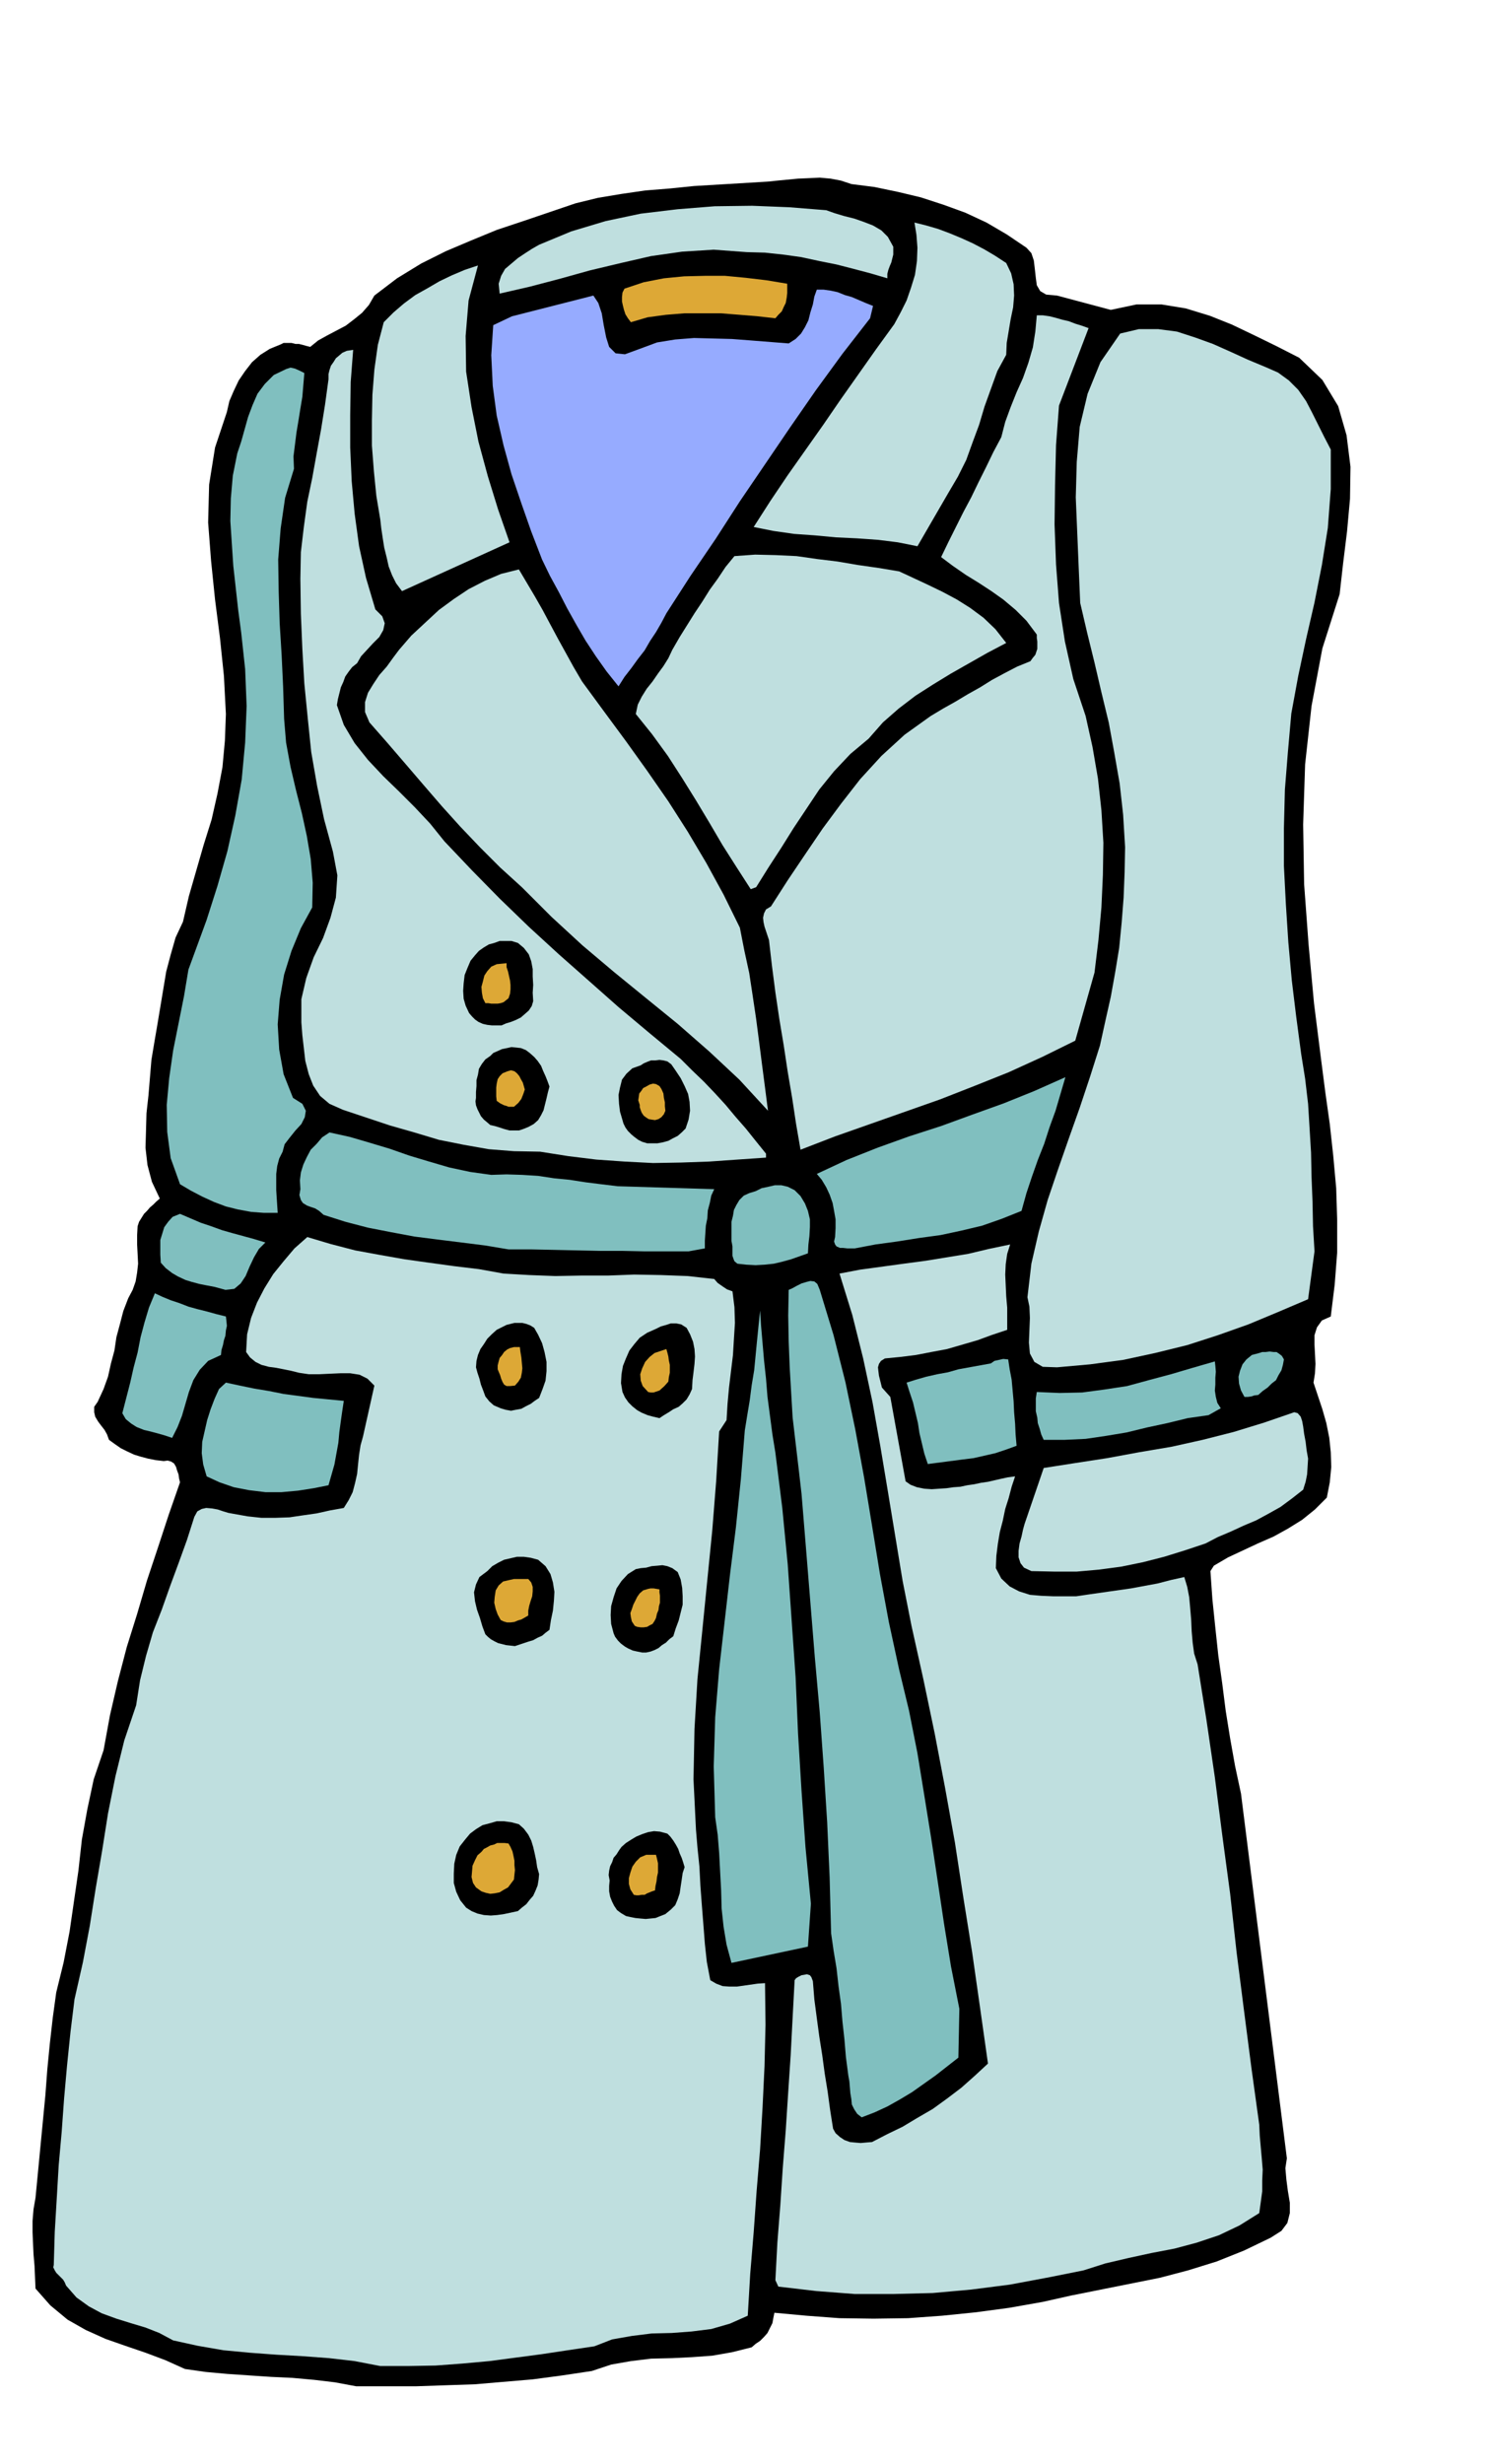
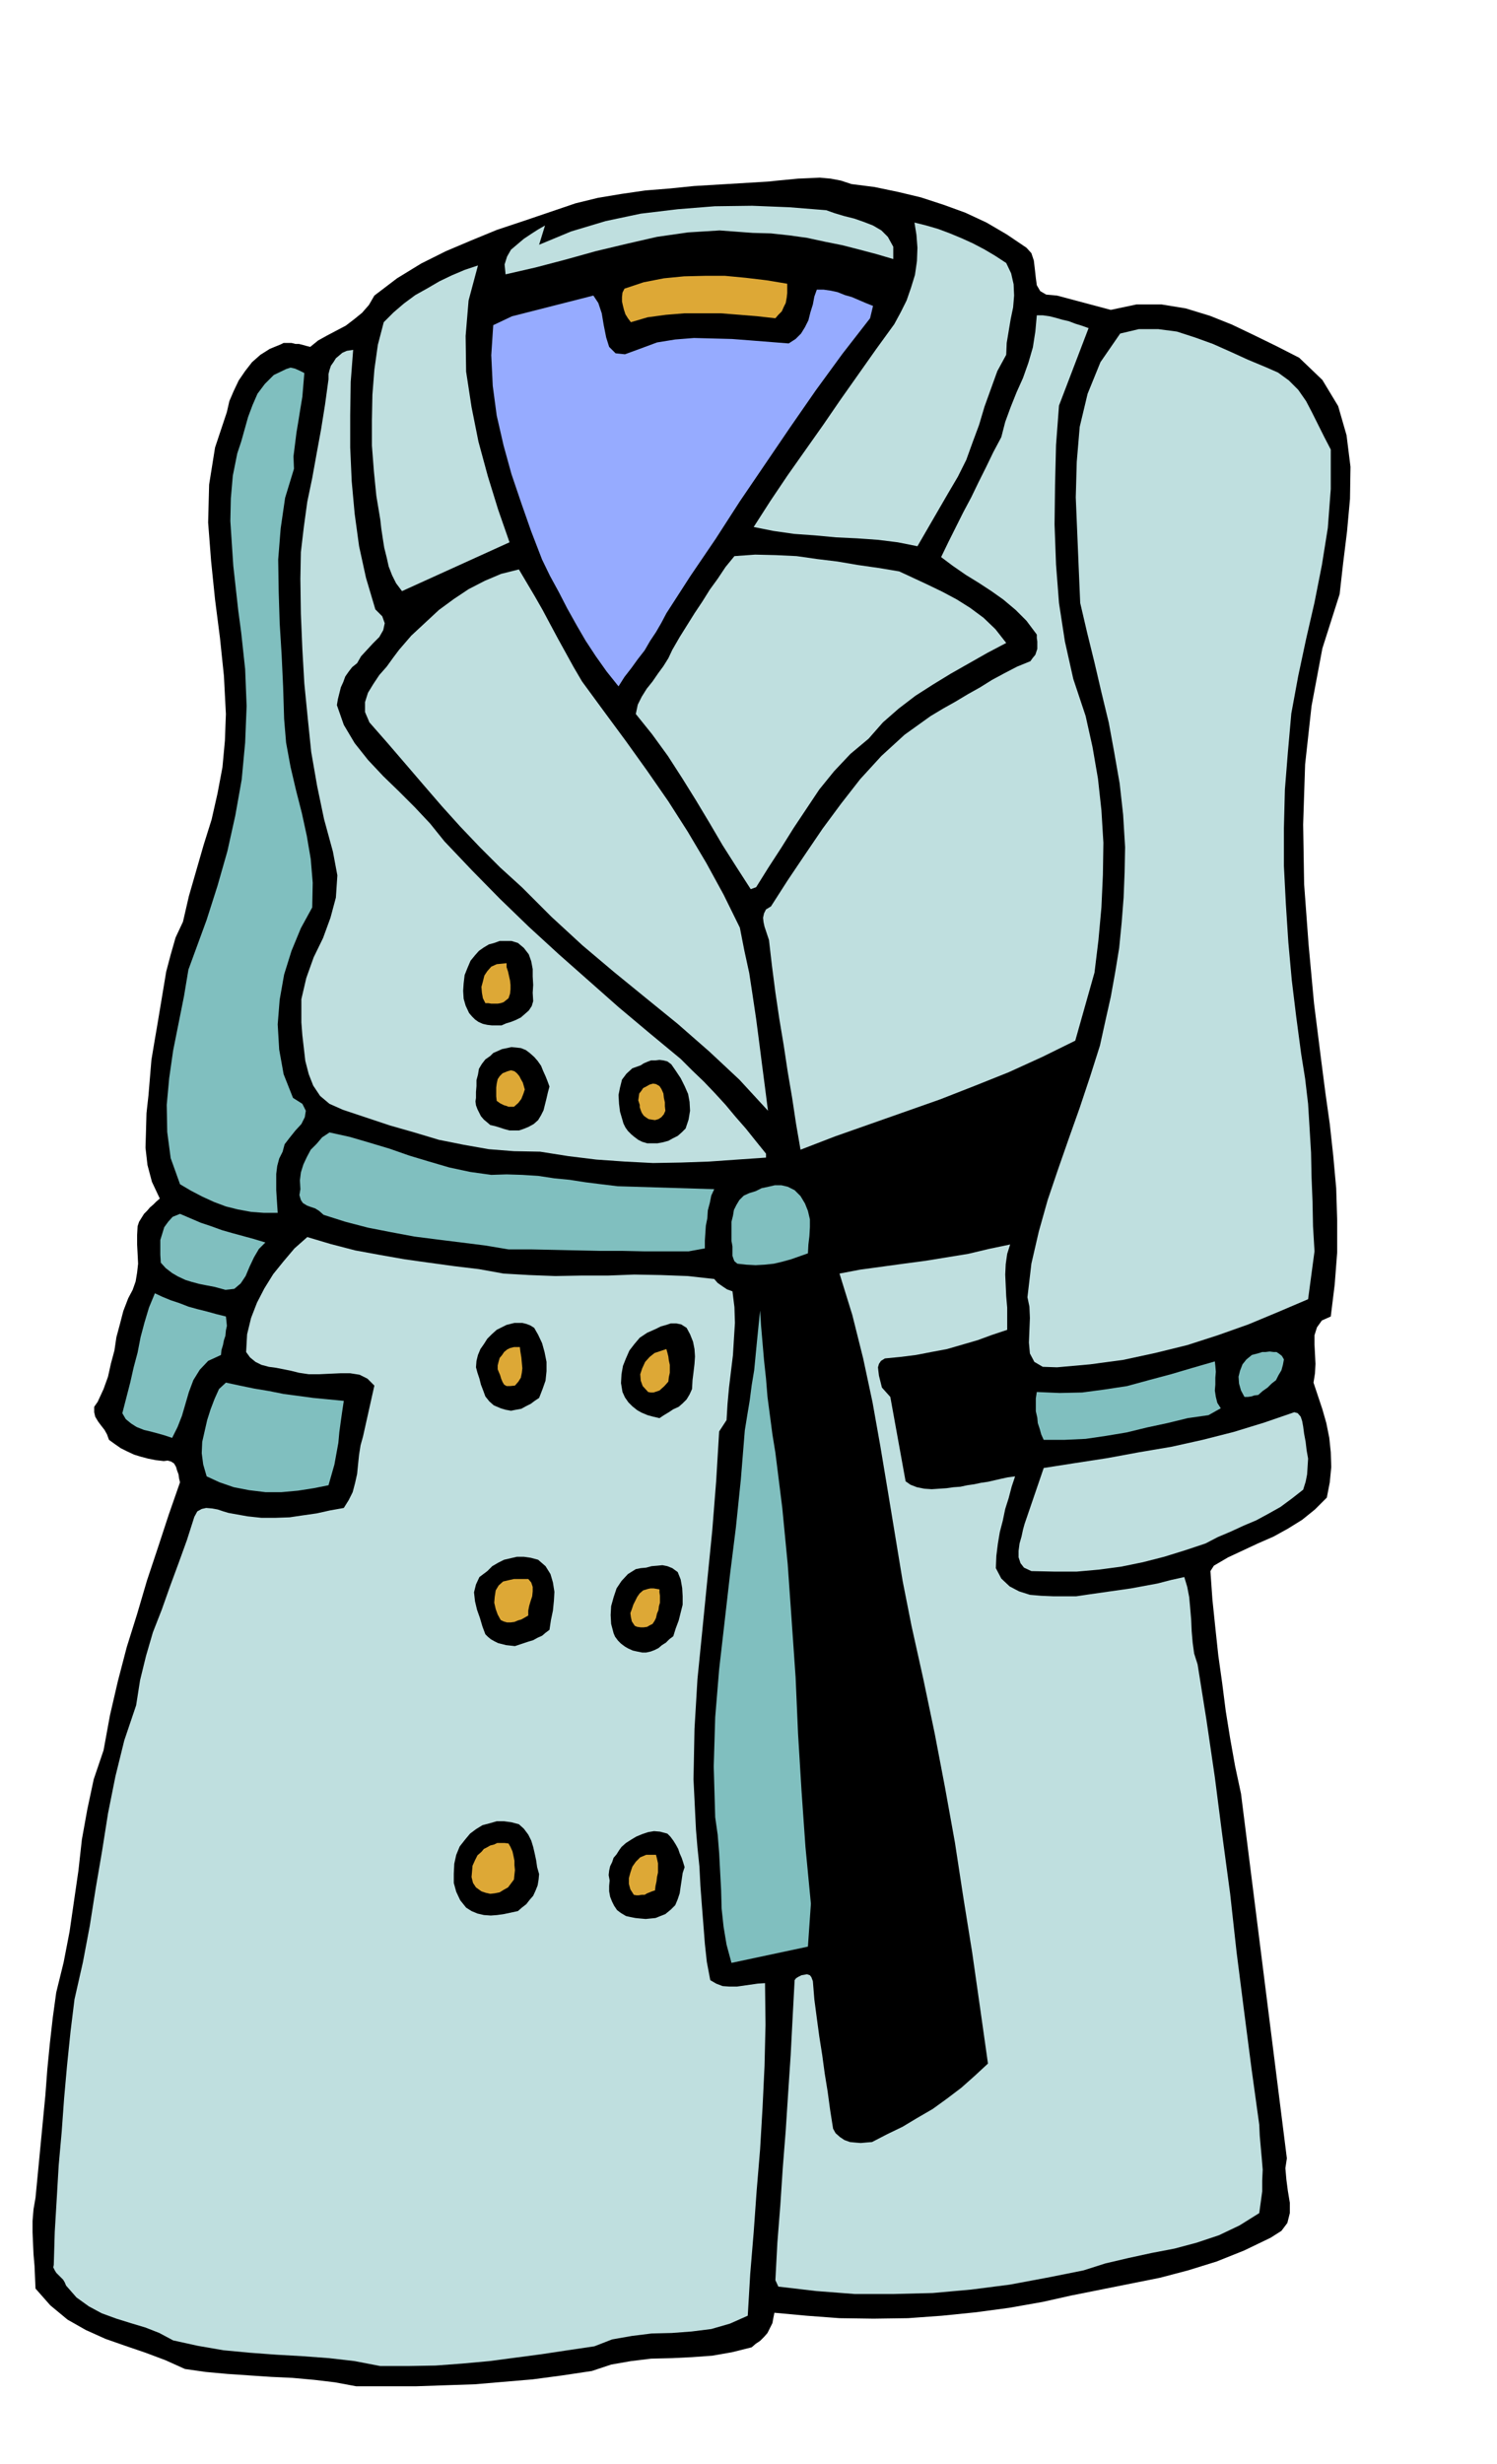
<svg xmlns="http://www.w3.org/2000/svg" fill-rule="evenodd" height="806.812" preserveAspectRatio="none" stroke-linecap="round" viewBox="0 0 3035 4993" width="490.455">
  <style>.brush1{fill:#000}.pen1{stroke:none}.brush2{fill:#bfdfdf}.brush3{fill:#80bfbf}.brush4{fill:#dda836}</style>
  <path class="pen1 brush1" d="m72 4454 5-52 5-52 5-52 5-52 4-53 5-51 6-53 7-51 15-61 12-62 9-62 9-62 7-63 11-61 13-61 20-59 13-71 16-69 18-69 21-67 20-68 22-66 22-67 23-66-2-8-1-8-3-8-2-7-4-7-6-4-7-2-8 1-17-2-15-3-15-4-13-4-15-7-12-6-13-9-11-8-4-11-5-9-7-9-6-8-6-10-2-9v-11l7-10 12-26 9-25 6-27 7-26 4-27 7-26 7-27 10-26 9-17 6-17 3-18 2-18-1-20-1-19v-19l1-18 3-9 5-8 5-8 6-6 6-7 7-6 6-6 7-6-16-34-9-34-4-35 1-34 1-36 4-36 3-36 3-36 6-36 6-35 6-36 6-36 6-36 9-34 10-35 15-32 12-52 15-52 15-52 16-51 12-53 10-53 5-54 2-54-4-77-8-77-10-78-8-78-6-78 2-77 12-75 24-72 5-22 9-21 10-21 13-19 14-18 17-15 19-12 22-9 6-3h16l8 2h7l8 2 7 2 8 2 16-13 18-10 19-10 19-10 17-13 16-13 14-16 11-19 46-35 49-30 50-25 52-22 51-21 54-18 53-18 53-18 45-11 48-8 48-7 50-4 49-5 50-3 50-3 50-3 19-2 21-2 21-2 23-1 21-1 22 2 21 4 21 7 47 6 48 10 46 11 46 15 44 16 43 20 41 24 40 27 10 11 5 15 2 17 2 18 2 15 7 12 12 7 22 2 109 29 52-11h51l49 8 49 15 45 18 46 22 45 22 45 23 47 45 32 53 17 59 8 64-1 65-6 66-8 65-7 62-35 110-22 117-13 118-4 122 2 121 9 122 11 119 15 119 8 62 9 64 7 64 6 66 2 65v65l-5 65-8 65-18 8-10 14-5 16v19l1 19 1 20-1 19-3 19 9 27 9 27 8 28 6 30 3 29 1 30-3 31-6 31-24 24-26 21-29 18-29 16-32 14-30 14-30 14-29 17-7 11 4 57 6 58 6 56 8 57 7 55 9 56 10 56 12 56 93 739-3 20 2 23 3 23 4 24v21l-5 20-12 16-22 14-54 26-55 22-58 18-57 15-60 12-60 12-60 12-58 13-68 12-67 9-69 7-69 5-70 1-69-1-67-5-65-6-2 10-2 11-5 10-5 10-7 8-8 8-9 6-8 7-40 10-40 7-41 3-41 2-42 1-41 5-40 7-39 13-60 9-60 8-59 5-59 5-60 2-59 2H722l-43-8-42-5-44-4-43-2-45-3-44-3-44-4-42-6-40-18-40-15-41-14-40-14-40-18-37-21-35-29-30-34-1-23-1-23-2-23-1-22-1-23v-23l2-24 4-23z" />
  <path class="pen1 brush2" d="m151 4052 17-75 14-74 12-76 13-76 12-76 15-75 18-73 24-71 8-51 12-49 14-48 18-46 17-48 17-46 17-47 15-47 6-11 9-5 9-2 12 1 11 2 12 4 10 3 11 2 28 5 28 3h28l29-1 27-4 28-4 27-6 28-5 10-16 8-16 5-19 4-18 2-20 2-19 3-19 5-18 23-103-14-14-16-8-19-3h-20l-22 1-21 1h-21l-20-3-16-4-15-3-15-3-15-2-15-4-12-6-11-9-8-11 2-36 8-33 12-31 15-29 18-29 21-26 22-26 26-23 47 14 50 13 49 9 51 9 50 7 51 7 50 6 50 9 52 3 53 2 53-1h54l53-2 54 1 54 2 54 6 7 8 10 7 9 6 11 4 4 32 1 32-2 32-2 33-4 33-4 33-3 33-2 33-15 23-6 100-8 101-10 100-10 101-10 100-6 101-2 102 5 102 3 36 4 39 2 39 3 40 3 38 3 39 4 37 7 37 12 7 13 5 14 1h15l14-2 14-2 14-2 15-1 1 84-2 84-4 84-5 85-7 84-6 84-7 84-5 85-36 16-38 11-40 5-40 3-41 1-40 5-40 7-36 14-54 8-53 8-53 7-53 7-55 5-54 4-56 1h-56l-52-10-52-6-54-4-53-3-54-4-53-5-52-9-50-11-28-15-28-11-30-9-29-9-30-11-26-14-25-18-21-24-3-7-3-5-5-5-4-4-5-5-3-5-3-6 1-5 2-67 4-67 4-68 6-67 5-69 6-67 7-68 8-65z" />
  <path class="pen1 brush3" d="m314 2621 15 7 17 7 18 6 18 7 18 5 20 5 18 5 20 5 1 9 1 10-2 9-1 11-3 9-2 10-3 10-1 10-26 12-17 18-13 21-9 24-7 24-7 24-9 23-11 22-15-5-14-4-15-4-13-3-15-6-11-7-11-9-7-12 8-31 8-31 7-31 8-30 6-31 8-30 9-30 12-29zm51-161 21 9 21 9 21 7 22 8 21 6 22 6 22 6 23 7-13 13-10 17-9 19-8 19-10 15-13 11-18 2-22-6-16-3-15-3-15-4-13-4-15-7-12-7-13-10-10-11-1-16v-30l4-13 4-13 8-11 9-10 15-6zm54-596 22-69 20-70 16-72 13-73 7-75 3-74-3-75-8-74-6-45-5-45-5-45-3-45-3-46 1-46 4-46 9-45 8-24 7-25 7-25 9-24 10-23 15-20 18-18 25-12 9-3 9 2 9 4 10 5-2 24-2 24-4 24-4 25-4 24-3 24-3 24 1 25-18 59-9 62-5 63 1 65 2 64 4 65 3 64 2 65 4 48 9 49 11 47 12 47 10 46 8 47 4 48-1 50-23 42-19 46-15 48-9 51-4 50 3 51 9 50 19 48 19 12 7 14-2 13-7 14-12 13-12 15-10 13-4 15-7 14-4 15-2 16v33l1 16 1 15 1 15h-28l-26-2-27-5-24-6-24-9-24-11-23-12-22-13-19-53-7-53-1-55 5-54 8-56 11-55 11-55 9-54 37-101zm25 951 14-13 28 6 29 6 30 5 30 6 30 4 30 4 31 3 31 3-3 20-3 21-3 22-2 22-4 22-4 22-6 21-6 21-30 6-32 5-33 3h-33l-33-4-31-6-29-10-26-12-7-24-3-23 1-23 5-22 5-22 7-22 8-21 9-20zm224-520 41 9 41 12 40 12 40 14 40 12 41 12 42 9 43 6 31-1 32 1 32 2 33 5 31 3 32 5 32 4 33 4 196 6-6 13-3 15-4 15-1 16-3 15-1 15-1 15v16l-33 6h-89l-46-1h-45l-47-1-46-1-47-1h-45l-48-8-48-6-48-6-47-6-48-9-46-9-46-12-44-14-9-8-8-5-9-3-8-3-8-5-4-6-3-10 2-12-1-18 2-16 5-16 7-15 8-15 12-12 11-13 15-10z" />
  <path class="pen1 brush2" d="M666 769v-11l2-8 3-9 5-7 5-8 6-5 7-6 9-4 13-2-5 65-1 67v66l3 68 6 66 9 66 14 64 19 64 14 14 5 14-3 14-8 14-13 13-12 13-12 13-8 14-10 8-7 9-7 10-4 11-5 11-3 12-3 12-2 12 14 40 22 37 27 34 31 33 32 31 32 32 31 33 29 36 56 59 57 58 59 57 60 55 60 53 61 54 62 52 64 53 23 23 24 23 22 23 22 24 20 24 21 24 20 25 21 26v8l-58 4-57 4-57 2-57 1-58-3-57-4-57-7-57-9-53-1-51-4-51-9-50-10-50-15-49-14-48-16-48-16-27-12-19-16-14-21-9-23-7-27-3-26-3-26-2-26v-47l10-43 15-42 19-39 15-41 11-41 3-45-9-48-18-66-14-67-12-69-7-68-7-71-4-70-3-71-1-71 1-54 6-51 7-51 10-48 9-50 9-49 8-50 7-51z" />
  <path class="pen1 brush2" d="m809 1317 25-29 28-26 28-26 30-22 30-20 33-17 33-14 36-9 16 27 16 27 16 28 16 30 15 28 16 29 16 29 17 29 44 60 45 61 43 60 43 62 39 61 38 64 35 64 33 67 9 46 10 46 7 46 7 47 6 46 6 47 6 46 6 47-58-63-61-57-64-56-64-52-65-53-64-54-63-58-60-60-44-40-41-41-40-42-37-41-38-44-36-42-37-43-36-41-9-21v-20l6-19 11-18 12-18 15-17 13-18 12-16zm-31-664 20-20 21-18 23-17 25-14 24-14 25-12 26-11 27-9-19 71-6 72 1 72 11 72 14 70 19 70 21 68 23 66-218 99-12-16-8-16-7-18-4-18-5-20-3-19-3-20-2-18-8-48-5-50-4-52v-51l1-52 4-51 7-50 12-46z" />
  <path class="pen1 brush1" d="m943 3728 10-12 12-9 13-8 15-4 14-4h15l15 2 15 4 10 9 9 12 6 12 4 13 3 13 3 14 2 14 4 14-1 11-2 12-4 10-5 11-7 8-7 9-9 7-8 7-14 3-14 3-14 2-13 1-14-1-13-3-12-5-11-7-12-15-8-17-5-18v-19l1-20 4-18 7-17 11-14zm20-1792 8-9 10-7 10-6 11-3 11-4h24l13 4 12 10 10 13 5 14 3 16v15l1 17-1 16 1 17-3 10-6 9-8 7-8 7-10 5-10 4-10 3-9 4h-20l-9-1-9-2-9-4-7-5-6-6-6-7-7-15-4-14-1-16 1-15 2-17 6-15 6-14 9-11z" />
  <path class="pen1 brush4" d="m976 3753 5-6 6-3 7-4 8-2 6-3h15l8 1 4 7 4 9 2 9 2 10v9l1 10-1 9-1 10-6 8-6 8-9 5-8 5-10 2-9 1-9-2-9-3-11-8-6-9-3-12 1-11 1-12 5-11 5-10 8-7z" />
  <path class="pen1 brush1" d="m988 3184 10-10 12-7 12-6 13-3 13-3h14l14 2 15 4 15 13 10 16 5 17 3 19-1 18-2 20-4 19-3 20-8 6-7 6-9 4-9 5-10 3-9 3-9 3-9 3-9-1-9-1-8-2-8-2-8-4-7-4-6-5-5-5-6-16-5-17-6-17-4-17-2-18 4-16 7-15 16-12zm31-495 8-4 8-2 8-2h16l8 2 8 3 8 5 8 14 8 17 5 18 4 20v19l-2 19-6 17-7 18-9 6-8 6-10 5-9 5-11 2-10 2-11-2-10-3-14-6-9-8-8-10-4-11-5-13-3-12-4-12-3-11 1-13 3-12 5-12 7-10 7-11 9-9 10-9 12-6zm-25-549 6-6 9-4 9-4 10-2 9-2 10 1 9 1 10 4 8 6 9 8 7 8 7 10 4 10 5 11 4 10 4 11-3 11-3 13-3 12-3 12-5 10-6 10-9 8-11 6-10 4-9 3h-19l-11-3-9-3-10-3-9-2-7-6-6-5-6-7-3-6-4-8-3-8-1-8 1-7v-12l1-12v-12l3-11 2-12 6-10 7-9 10-7z" />
  <path class="pen1 brush4" d="m1007 1954 20-2v8l3 9 2 9 2 9 1 9v9l-1 9-3 9-5 4-5 4-6 2-6 1h-13l-6-1h-6l-5-10-2-11-1-12 3-11 3-12 6-9 8-9 11-5z" />
  <path class="pen1" style="fill:#96abff" d="m1038 641 165-42 10 15 7 21 4 24 5 25 6 19 13 13 19 2 30-11 35-13 37-6 38-3 39 1 38 1 39 3 38 3 38 3 14-9 11-11 8-13 7-14 4-16 5-16 3-16 5-14h14l14 2 14 3 15 6 14 4 14 6 14 6 15 6-6 25-56 72-54 74-52 75-51 75-51 75-49 76-51 75-49 76-10 19-11 19-12 18-11 19-14 18-13 18-14 18-12 19-24-30-22-31-21-32-18-31-19-34-17-33-18-33-16-33-22-57-20-57-20-59-16-58-14-61-8-60-3-62 4-61 38-18z" />
  <path class="pen1 brush4" d="m1033 3202 9-2h29l6 7 3 9v9l-1 10-3 9-3 10-2 10v10l-7 4-7 4-7 2-7 3-8 1h-7l-7-2-6-3-6-11-4-11-3-13 1-12 2-13 6-10 9-8 13-3zm-4-1031 7-2 7 2 5 4 5 6 3 6 4 7 2 7 2 7-3 9-4 10-6 8-9 8h-11l-5-2-4-1-8-4-7-5-1-9v-18l1-8 2-9 4-6 6-6 10-4zm13 559h12l1 9 2 12 1 11 1 11-1 9-2 10-5 8-7 8-10 1h-7l-5-3-3-5-3-7-2-7-3-7-2-5v-8l2-8 2-7 5-6 4-6 6-5 6-3 8-2z" />
-   <path class="pen1 brush2" d="m1093 496 65-27 70-21 71-15 75-9 75-6 76-1 75 3 75 6 17 6 20 6 20 5 20 7 18 7 17 10 13 13 11 20v16l-2 8-2 8-3 7-3 8-2 8v9l-34-10-34-9-35-9-35-7-37-8-36-5-37-4-37-1-67-5-64 4-63 9-61 14-63 15-61 17-61 16-61 14-2-20 5-16 8-14 13-11 13-11 15-10 14-9 14-8z" />
+   <path class="pen1 brush2" d="m1093 496 65-27 70-21 71-15 75-9 75-6 76-1 75 3 75 6 17 6 20 6 20 5 20 7 18 7 17 10 13 13 11 20v16v9l-34-10-34-9-35-9-35-7-37-8-36-5-37-4-37-1-67-5-64 4-63 9-61 14-63 15-61 17-61 16-61 14-2-20 5-16 8-14 13-11 13-11 15-10 14-9 14-8z" />
  <path class="pen1 brush1" d="m1260 3743 9-8 11-7 10-6 12-5 12-4 12-2 12 1 15 4 6 6 6 8 5 8 5 9 3 9 4 9 3 9 3 10-4 12-2 14-2 13-2 14-4 12-5 12-9 9-11 9-10 4-10 4-10 1-10 1-11-1-10-1-10-2-9-2-10-6-8-6-6-9-4-8-4-10-2-11v-11l1-11-2-11 1-9 2-9 4-8 3-9 6-7 5-8 5-7zm29-563 10-2 11-1 11-3 12-1 10-1 10 2 10 4 11 8 6 15 3 17 1 17v17l-4 16-4 16-6 16-5 16-8 6-7 7-8 5-7 6-8 4-8 3-9 2h-8l-10-2-9-2-9-4-7-4-8-6-6-6-6-8-3-7-5-19-1-18 1-18 5-18 6-18 10-15 13-14 16-10zm10-1021 6-4 7-3 8-3h9l8-1 8 1 8 2 8 6 9 13 10 15 8 16 7 16 3 16 1 18-3 18-6 18-8 8-8 7-10 5-9 5-11 3-11 2h-21l-10-3-8-4-8-6-6-5-7-7-5-7-4-8-2-7-5-17-2-16-1-18 3-15 4-16 9-12 12-11 17-6zm13 542 9-4 9-4 10-5 11-3 9-3h11l10 2 11 7 7 13 6 15 3 15 1 15-1 15-2 17-2 16-1 18-5 11-6 10-8 8-8 7-11 5-9 6-10 6-9 6-13-3-11-3-12-5-9-5-10-8-8-8-7-10-5-11-3-18 1-18 3-17 6-15 7-16 10-13 11-13 15-10z" />
  <path class="pen1 brush4" d="m1266 585 39-13 41-8 41-4 42-1h41l42 4 42 5 42 7v19l-1 9-2 11-4 8-4 9-7 7-6 7-36-4-36-3-38-3h-75l-37 3-37 5-34 10-6-8-5-8-3-9-2-8-2-9v-9l1-9 4-8zm44 3174h20l2 8 2 9v19l-2 9-1 9-2 9-1 9-6 2-5 2-5 2-5 3h-6l-6 1h-5l-5-1-7-11-3-11v-12l3-11 4-12 7-10 9-9 12-5zm-13-530 7-6 10-3 5-1h6l6 1 6 1v6l1 7v14l-2 7-1 8-3 7-2 9-3 6-4 6-6 3-5 3-7 1h-6l-7-1-5-2-6-9-2-9-1-8 3-8 3-9 4-8 4-8 5-7z" />
  <path class="pen1 brush2" d="m1363 1317 15-26 15-24 15-24 16-24 15-24 16-22 16-24 18-22 42-3 42 1 42 2 42 6 41 5 41 7 42 6 42 7 28 13 30 14 29 14 30 16 27 17 27 20 24 23 22 28-38 20-37 21-37 21-36 22-36 23-34 26-32 28-29 33-37 31-33 35-30 37-26 39-26 39-25 40-26 40-25 40-11 4-29-45-28-44-27-46-27-45-28-45-29-45-32-44-33-41 4-19 8-16 10-16 12-15 11-16 11-15 10-16 8-17z" />
  <path class="pen1 brush4" d="m1324 2196 6 1 7 4 4 6 4 9 1 9 2 9v8l1 9-3 7-5 6-6 4-7 2-7-1-6-1-6-4-4-3-4-6-2-5-2-6v-5l-3-9 1-7 1-7 4-5 4-6 6-3 7-4 7-2zm15 542 12-4 2 7 2 8 1 8 2 9v16l-2 9-1 9-8 9-10 9-6 2-6 2h-6l-5-1-11-12-4-11-1-13 4-12 6-13 9-10 10-8 12-4z" />
  <path class="pen1 brush3" d="m1510 2899 5-31 5-30 4-31 5-30 3-31 3-31 3-30 3-29 2 31 3 35 3 35 4 37 3 37 5 38 5 38 6 37 14 112 11 114 8 114 8 115 5 115 7 115 8 114 11 115-6 87-155 33-10-37-6-36-4-37-1-37-2-38-2-38-3-37-5-35-3-103 3-100 8-97 11-96 11-96 12-96 10-97 8-99zm-2-476 11-5 13-4 12-6 14-3 13-3h13l13 3 14 7 12 12 9 15 6 15 4 17v16l-1 18-2 17-1 18-17 6-17 6-18 5-17 4-19 2-18 1-19-1-18-2-6-5-2-5-2-6v-19l-1-6-1-5v-39l3-12 2-12 5-10 6-10 9-9z" />
  <path class="pen1 brush2" d="m1813 657 13-24 12-24 9-26 8-26 4-28 1-27-2-26-4-25 24 6 24 7 24 9 24 10 22 10 23 12 22 13 23 15 10 21 5 22 1 23-2 24-5 24-4 24-4 24-1 24-18 33-13 36-13 36-11 37-13 35-13 36-17 34-20 34-62 107-40-8-40-5-43-3-42-2-43-4-42-3-42-6-40-8 34-53 35-52 36-51 36-51 35-51 36-51 36-51 37-51zm74 794 25-15 25-14 25-15 25-14 24-15 26-14 25-13 27-11 5-7 5-6 2-6 2-6v-15l-1-7v-7l-21-28-22-22-25-21-24-17-26-17-26-16-26-18-24-18 15-31 15-30 15-30 16-30 15-31 15-30 15-31 16-30 8-31 11-30 12-30 13-29 11-31 9-31 5-32 3-33h12l14 2 12 3 14 4 13 3 13 5 13 4 14 5-60 157-6 80-2 81-1 80 3 81 6 78 12 78 17 76 25 75 14 63 11 64 7 64 4 66-1 65-3 66-6 66-8 66-39 138-67 33-68 31-70 28-69 27-71 25-71 25-71 25-70 27-9-52-8-53-9-53-8-53-9-54-8-54-7-54-6-52-3-9-3-9-3-9-2-9-1-9 2-9 4-8 10-6 34-53 35-52 36-53 37-50 39-50 43-47 47-43 53-38zm-276 2562 3-4 5-3 6-3 6-1 5-1 6 2 3 4 3 8 3 37 5 38 5 37 6 38 5 37 6 37 5 37 6 38 5 9 9 8 9 6 11 4 10 1 12 1 11-1 12-1 31-16 31-15 30-18 31-18 29-21 29-22 27-24 27-25-16-113-16-112-18-112-17-111-20-111-21-110-23-110-24-108-18-91-15-91-15-91-15-90-16-90-19-89-22-88-26-84 42-8 44-6 44-6 45-6 43-7 43-7 42-10 43-9-6 19-3 21-1 21 1 22 1 22 2 23v45l-30 10-30 11-31 9-31 9-32 6-31 6-32 4-31 3-8 5-4 6-2 7 1 9 1 8 2 8 2 8 2 8 17 19 31 171 10 7 13 5 15 3 15 1 15-1 15-1 14-2 14-1 14-3 14-2 14-3 14-2 13-3 13-3 14-3 15-2-7 21-6 23-7 22-5 24-6 23-4 24-3 24-1 25 11 21 17 16 19 10 22 7 23 2 24 1h47l27-4 28-4 28-4 28-4 27-5 27-5 27-7 27-6 6 20 4 21 2 22 2 24 1 23 2 23 3 22 7 22 18 113 17 116 15 117 16 119 13 118 15 118 15 116 16 116 1 22 2 23 2 22 2 24-1 22v22l-3 22-3 22-40 25-42 20-45 15-45 12-47 9-46 10-47 11-44 14-75 15-75 14-78 10-78 7-80 2h-78l-78-6-77-9-6-13 4-76 6-76 5-76 6-76 5-77 5-75 4-77 4-75z" />
-   <path class="pen1 brush3" d="m1599 2614 7-3 9-5 10-5 10-3 8-2 8 1 6 5 5 12 28 92 24 95 20 96 18 98 16 97 16 98 18 97 21 97 20 83 17 86 14 86 14 87 13 86 13 87 14 86 17 86-2 99-23 18-23 18-24 17-24 17-25 15-25 14-26 12-26 10-9-7-6-9-5-10-1-11-2-12-1-12-1-12-2-11-5-38-3-36-4-36-3-36-5-36-4-36-6-36-5-35-3-113-5-112-7-111-8-111-10-112-9-111-9-111-9-110-6-52-6-51-6-51-3-51-3-52-2-51-1-53 1-52zm561-431-10 34-10 34-12 33-11 34-13 33-12 34-11 33-10 36-40 16-40 14-42 10-42 9-44 6-44 7-44 6-42 8h-15l-9-1h-6l-7-3-3-4-2-6 2-9 1-18v-18l-3-17-3-16-6-17-7-15-9-15-10-12 60-28 63-25 64-23 65-21 63-23 64-23 62-25 63-28zm-151 580 7-5 9-2 9-2 10 1 3 20 4 21 2 22 2 22 1 22 2 23 1 22 2 23-22 8-21 7-22 5-22 5-24 3-23 3-23 3-23 3-7-21-5-21-5-21-3-20-5-21-5-21-7-21-6-19 19-6 21-6 22-5 22-4 21-6 22-4 22-4 22-4z" />
  <path class="pen1 brush2" d="m2116 2975 64-10 65-10 65-12 65-11 63-14 63-16 62-19 61-21 7 2 6 7 3 9 2 11 2 15 3 16 2 17 3 17-1 16-1 16-3 15-5 16-23 18-23 17-25 14-24 13-26 11-26 12-26 11-25 13-42 14-42 13-43 11-44 9-45 6-45 4h-46l-46-1-15-7-7-9-4-12v-13l2-15 4-14 3-14 3-11 39-114zm114-856 11-50 11-49 9-50 8-49 5-51 4-51 2-51 1-51-4-66-7-63-11-63-11-60-15-62-14-60-15-61-14-60-3-70-3-72-3-72 2-72 6-71 16-67 26-64 40-58 38-9h39l38 5 37 12 36 13 36 16 35 16 36 15 25 11 22 16 19 19 16 23 12 23 13 26 12 24 13 25v80l-6 79-12 75-15 76-17 74-16 75-14 76-7 79-6 75-2 78v77l4 78 5 77 7 77 9 74 10 75 8 50 6 51 3 49 3 50 1 49 2 50 1 50 3 51-13 97-61 26-60 25-62 22-62 20-65 16-65 14-67 9-67 6-29-1-17-10-9-17-2-22 1-25 1-25-1-23-4-19 8-68 15-65 18-64 21-62 22-63 22-62 21-63 20-63z" />
  <path class="pen1 brush3" d="m2102 2821 46 2 46-1 45-6 46-7 44-12 45-12 44-13 45-13 1 9 1 12-1 12v14l-1 12 2 13 3 12 7 11-25 14-42 6-41 10-42 9-41 10-42 7-41 6-43 2h-42l-5-11-3-11-4-12-1-11-3-13v-26l2-13zm451-79 6-2h7l8-1 8 1h6l6 4 5 4 4 7-2 11-3 11-6 10-5 10-9 7-8 8-10 7-9 8-8 1-6 2-7 1h-7l-7-13-4-14-1-14 3-12 5-13 8-10 11-9 15-4z" />
</svg>